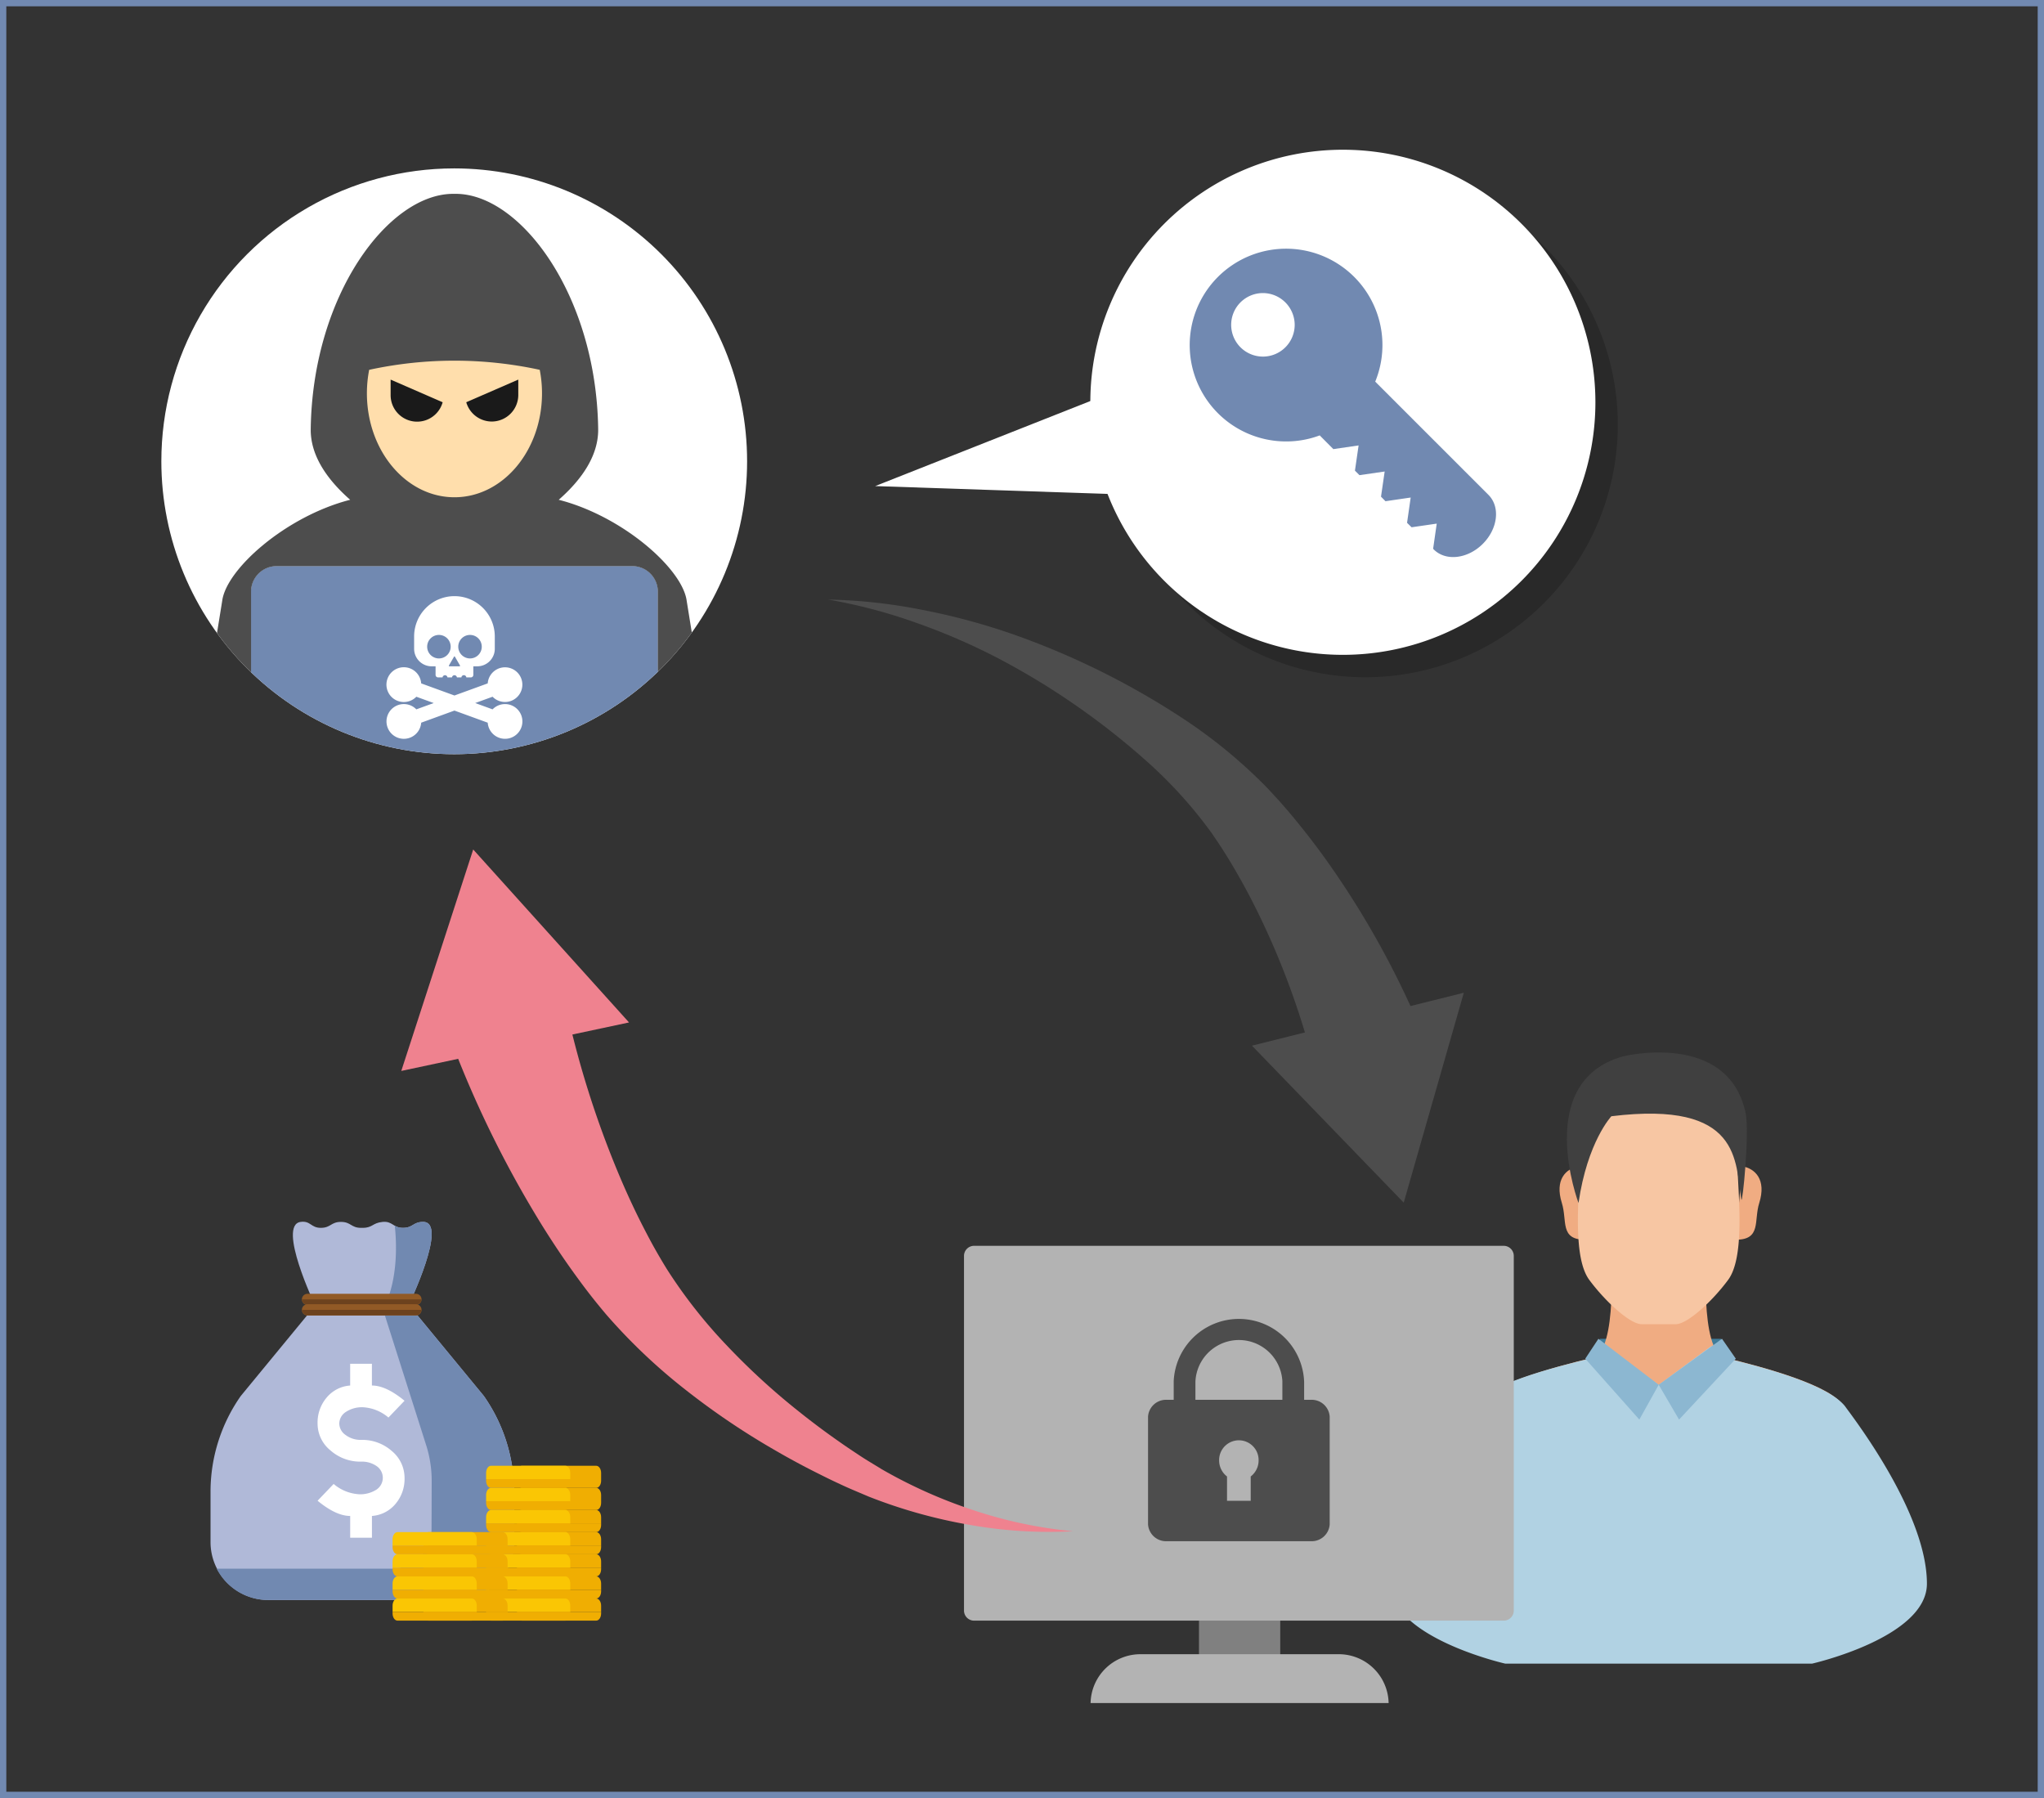
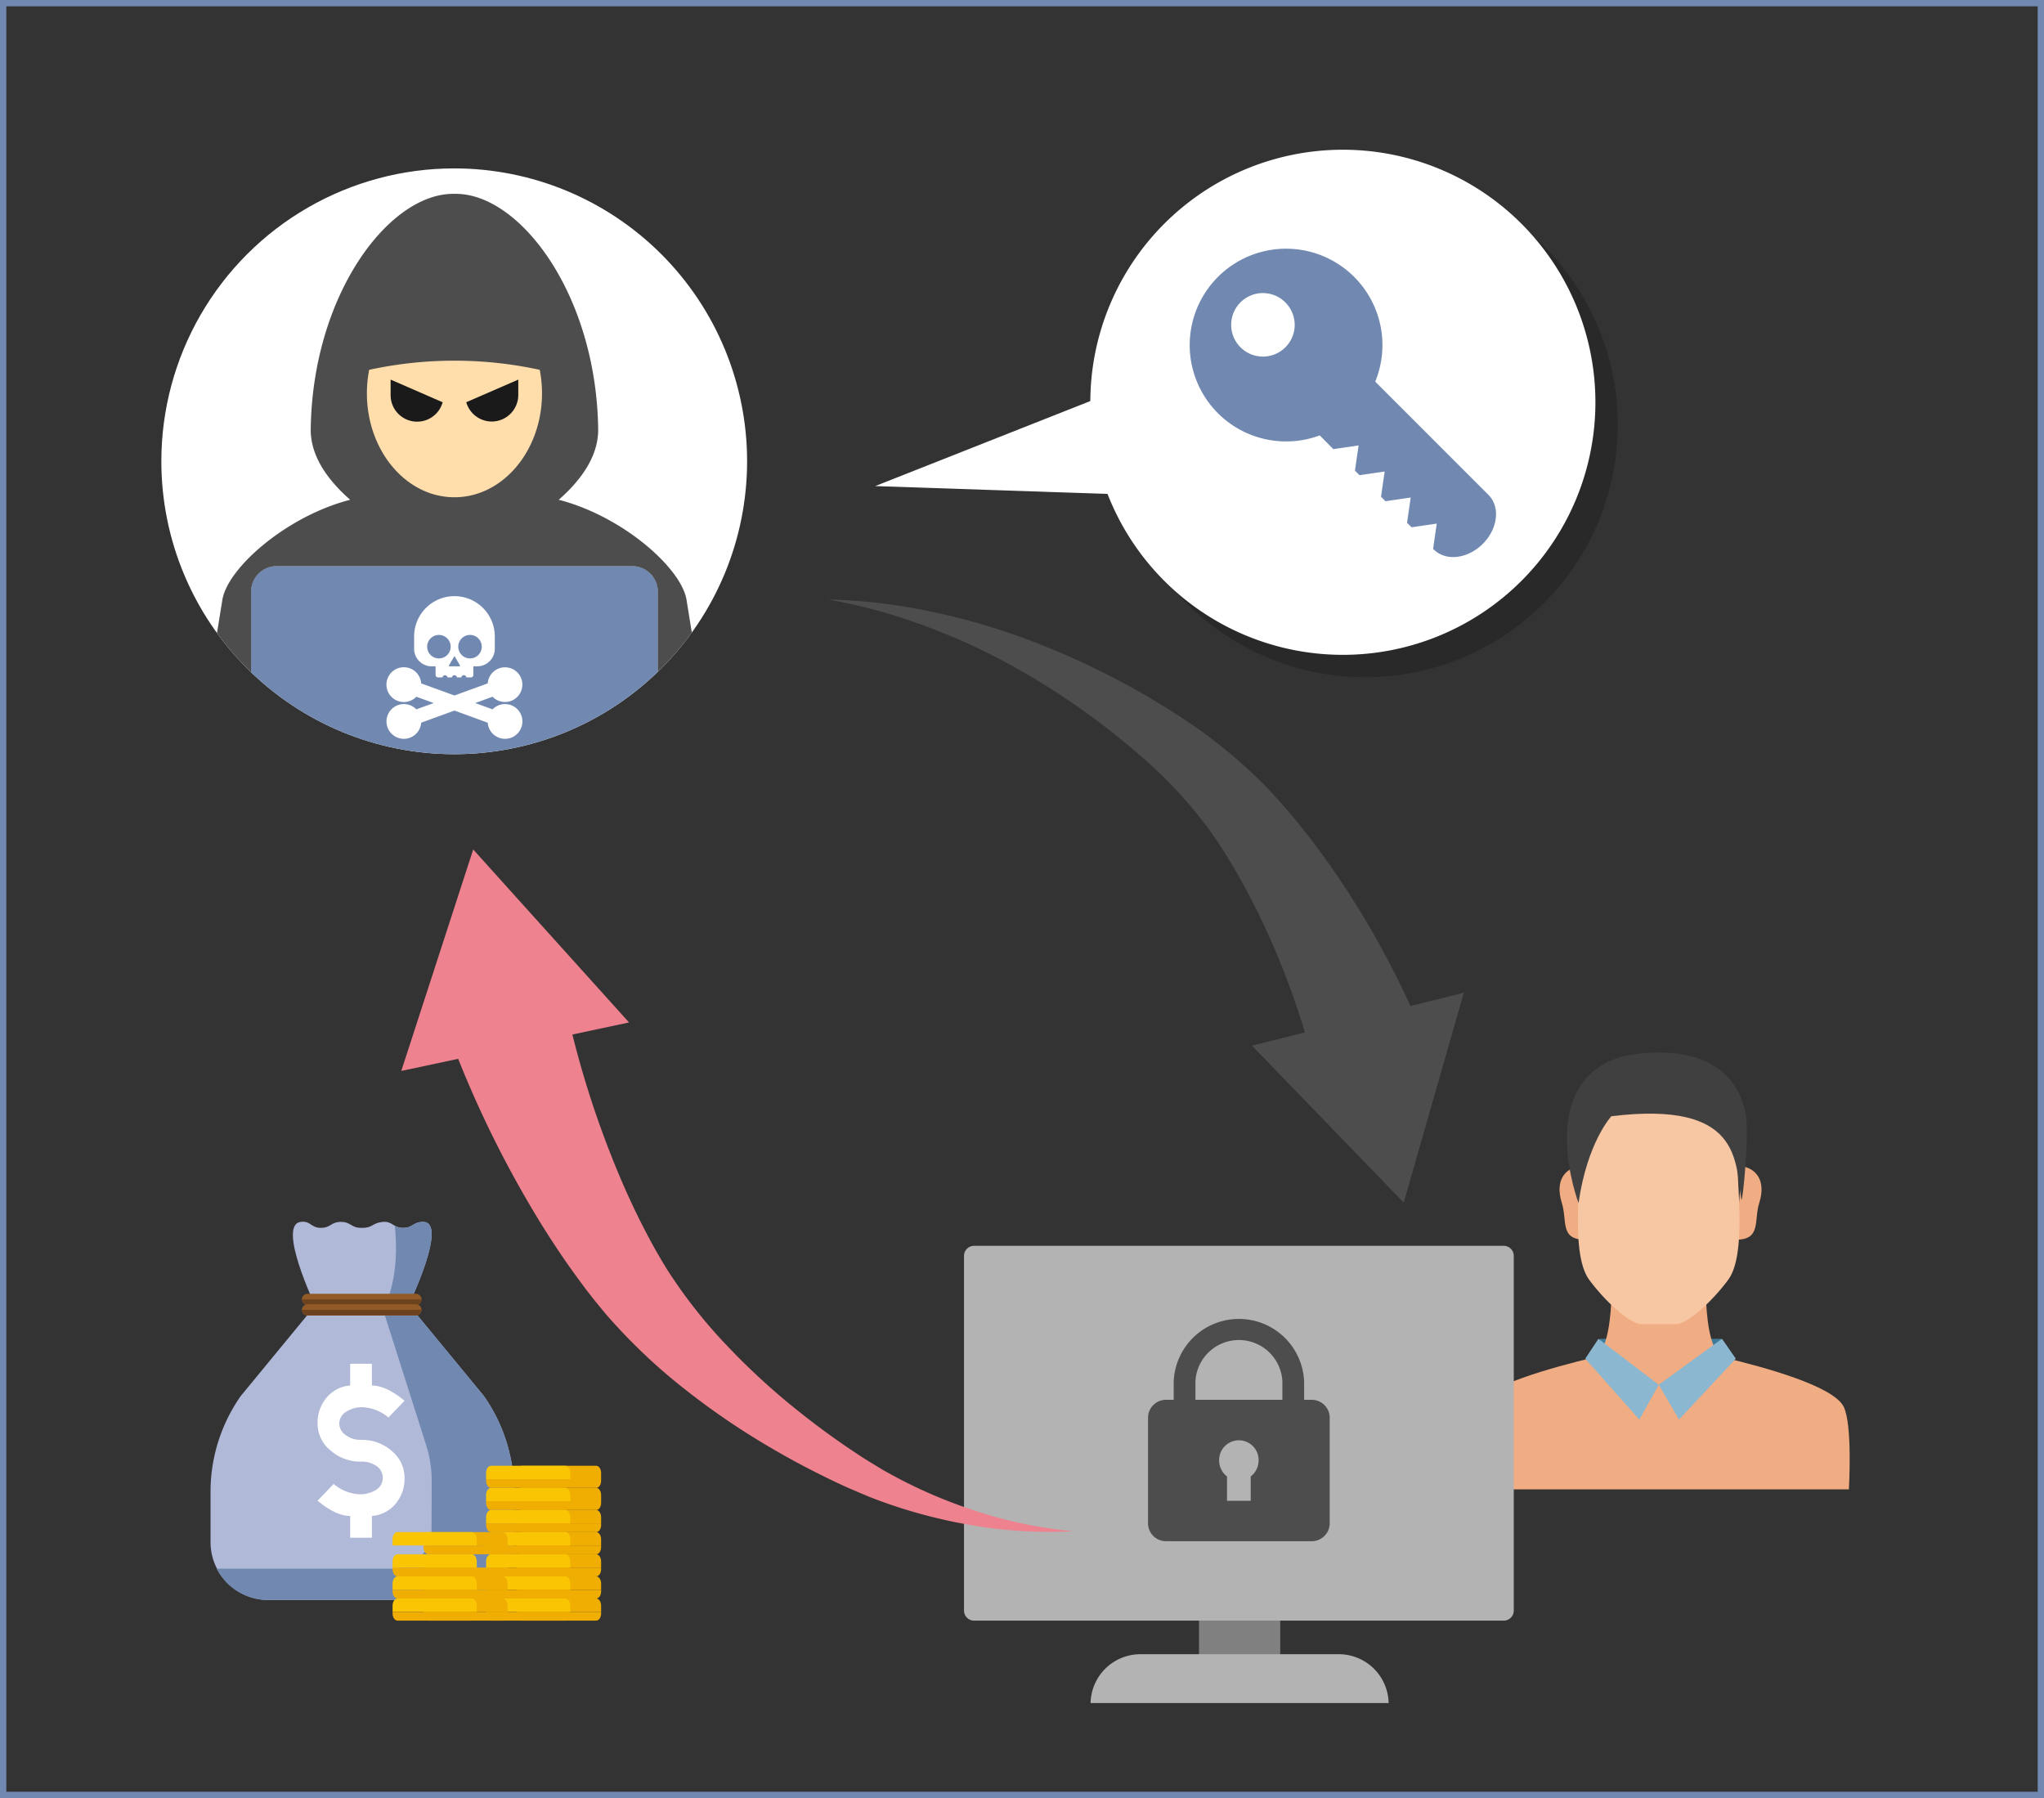
<svg xmlns="http://www.w3.org/2000/svg" width="324" height="285" viewBox="0 0 324 285">
  <rect x="0" y="0" width="324" height="285" fill="#333333" stroke="none" />
  <defs>
    <clipPath id="clip-path">
      <path id="パス_371" data-name="パス 371" d="M502.354,585.362a46.425,46.425,0,1,0,46.425-46.426,46.424,46.424,0,0,0-46.425,46.426" transform="translate(-502.354 -538.936)" fill="none" />
    </clipPath>
    <clipPath id="clip-path-2">
      <rect id="長方形_5368" data-name="長方形 5368" width="104.522" height="12.428" fill="none" />
    </clipPath>
    <clipPath id="clip-path-3">
      <rect id="長方形_5371" data-name="長方形 5371" width="80.062" height="80.063" fill="none" />
    </clipPath>
  </defs>
  <g id="グループ_85" data-name="グループ 85" transform="translate(-689.995 -2711.468)">
    <g id="長方形_5292" data-name="長方形 5292" transform="translate(689.995 2711.468)" fill="none" stroke="#7189b1" stroke-width="1">
      <rect width="324" height="285" stroke="none" />
      <rect x="0.5" y="0.5" width="323" height="284" fill="none" />
    </g>
    <path id="パス_345" data-name="パス 345" d="M602.052,603.475a85.369,85.369,0,0,1,14.8,1.61,103.505,103.505,0,0,1,14.53,3.9A123.939,123.939,0,0,1,658.6,622.527a80.717,80.717,0,0,1,12.212,9.952c.964.929,1.864,1.963,2.779,2.945.864.981,1.72,1.972,2.546,2.983q2.49,3.026,4.772,6.208a139.881,139.881,0,0,1,15.233,27.358l-16.967,5.739a124.382,124.382,0,0,0-9.711-26.062q-1.581-3.118-3.367-6.114c-.592-1-1.209-1.984-1.835-2.961-.638-.927-1.218-1.864-1.907-2.762a70.615,70.615,0,0,0-9.284-10.241,117.354,117.354,0,0,0-23.484-16.482,100.069,100.069,0,0,0-13.327-5.844,84.286,84.286,0,0,0-14.212-3.772" transform="translate(219.208 2203.023)" fill="#4d4d4d" />
    <path id="パス_346" data-name="パス 346" d="M665.428,670.685l24.056,24.883,9.526-33.274Z" transform="translate(223.019 2206.524)" fill="#4d4d4d" />
    <rect id="長方形_5365" data-name="長方形 5365" width="19.212" height="3.493" transform="translate(943.606 2923.673)" fill="#3f7b99" />
    <path id="パス_347" data-name="パス 347" d="M757.27,725.6c-1.7-3.295-12.528-6.214-18.843-7.746-4.048-.983-2.857-16.972-2.857-16.972H720.355s1.192,15.989-2.857,16.972c-6.314,1.533-17.145,4.452-18.843,7.746-1.446,2.808-.839,13.124-.839,13.124H758.11s.606-10.315-.84-13.124" transform="translate(224.957 2208.812)" fill="#f0ac82" fill-rule="evenodd" />
-     <path id="パス_348" data-name="パス 348" d="M758.281,724.827c-2.328-3.176-11.017-5.753-17.414-7.347-.5-.123-.976-.242-1.429-.351a2.95,2.95,0,0,1-1.785-1.968l-.469.346c-.056-.115-.118-.22-.17-.346l-8.357,6.163-8.359-6.163c-.052.125-.112.23-.167.346l-.47-.346a2.953,2.953,0,0,1-1.785,1.968c-.454.109-.933.228-1.43.351-6.4,1.593-15.017,3.987-17.414,7.347s-12.9,17.073-12.9,28.008c0,8.548,18.191,12.669,18.191,12.669h48.66s18.191-4.121,18.191-12.669c0-10.935-11.109-25.572-12.9-28.008" transform="translate(224.262 2209.653)" fill="#b1d2e3" fill-rule="evenodd" />
    <path id="パス_349" data-name="パス 349" d="M714.483,688.253c-2.051.356-3.866,2.111-2.7,5.822.887,2.812-.37,5.821,3.707,5.821Z" transform="translate(225.785 2208.073)" fill="#f0ac82" fill-rule="evenodd" />
    <path id="パス_350" data-name="パス 350" d="M738.788,688.253c2.049.356,3.866,2.111,2.7,5.822-.886,2.812.369,5.821-3.706,5.821Z" transform="translate(227.369 2208.073)" fill="#f0ac82" fill-rule="evenodd" />
    <path id="パス_351" data-name="パス 351" d="M739.458,689.289c.014-.3.022-.608.022-.918,0-8.4-5-13.3-11.217-13.3a11.251,11.251,0,0,1-2.58,0c-6.215,0-11.215,4.9-11.215,13.3,0,.307.008.613.02.918-.262,5.588-1.049,14.334,1.47,17.753,2.485,3.371,6.449,7.037,8.316,7.037h5.394c1.865,0,5.833-3.666,8.317-7.037,2.519-3.419,1.732-12.165,1.469-17.753Z" transform="translate(225.948 2207.28)" fill="#f7c6a3" fill-rule="evenodd" />
    <path id="パス_352" data-name="パス 352" d="M714.365,695.1s-7.274-19.236,7.033-23.248c0,0,16.632-4.144,19.448,8.964.651,3.03-.5,14.743-.675,13.706-1-5.957.088-15.718-20.6-13.185,0,0-3.809,4.037-5.211,13.764" transform="translate(225.849 2207.058)" fill="#404040" fill-rule="evenodd" />
    <path id="パス_353" data-name="パス 353" d="M726.245,721.353l3.225,5.518,9-9.65-2.192-3.158Z" transform="translate(226.675 2209.606)" fill="#8cb7d1" fill-rule="evenodd" />
    <path id="パス_354" data-name="パス 354" d="M726.906,721.353l-3.072,5.518-8.571-9.65,2.086-3.158Z" transform="translate(226.016 2209.606)" fill="#8cb7d1" fill-rule="evenodd" />
    <path id="パス_355" data-name="パス 355" d="M668.778,754.352h-9.663a1.584,1.584,0,0,0-1.61,1.548v6.706a1.584,1.584,0,0,0,1.61,1.547h9.663a1.585,1.585,0,0,0,1.61-1.547V755.9a1.585,1.585,0,0,0-1.61-1.548" transform="translate(222.543 2212)" fill="gray" />
    <path id="パス_356" data-name="パス 356" d="M707.891,700.177H624a1.6,1.6,0,0,0-1.628,1.565v56.281A1.6,1.6,0,0,0,624,759.588h83.891a1.6,1.6,0,0,0,1.628-1.565V701.742a1.6,1.6,0,0,0-1.628-1.565" transform="translate(220.429 2208.759)" fill="#b3b3b3" />
    <path id="パス_357" data-name="パス 357" d="M680.488,761.256H649.352a7.9,7.9,0,0,0-8.053,7.738h47.242a7.9,7.9,0,0,0-8.053-7.738" transform="translate(221.568 2212.412)" fill="#b3b3b3" />
    <g id="グループ_63" data-name="グループ 63" transform="translate(715.57 2738.16)" clip-path="url(#clip-path)">
      <rect id="長方形_5367" data-name="長方形 5367" width="131.802" height="136.195" transform="translate(-17.198 -9.189)" fill="#fff" />
      <g id="グループ_62" data-name="グループ 62" transform="translate(-5.836 101.764)" opacity="0.2">
        <g id="グループ_61" data-name="グループ 61">
          <g id="グループ_60" data-name="グループ 60" clip-path="url(#clip-path-2)">
            <path id="パス_358" data-name="パス 358" d="M601.371,641.141c0,3.432-23.4,6.214-52.261,6.214s-52.262-2.782-52.262-6.214,23.4-6.214,52.262-6.214,52.261,2.782,52.261,6.214" transform="translate(-496.849 -634.926)" fill="#231f20" />
          </g>
        </g>
      </g>
      <path id="パス_359" data-name="パス 359" d="M520.474,643.76a4.779,4.779,0,0,1-4.774-4.774v-2.1h26.932v.951h10.762v-.951h26.932v2.1a4.779,4.779,0,0,1-4.775,4.774Z" transform="translate(-501.551 -533.044)" fill="#cbcfd3" />
      <path id="パス_360" data-name="パス 360" d="M573.577,638.717l-.281-.611a.409.409,0,0,0-.37-.241h-4.461a.412.412,0,0,0-.371.241l-.281.611h-39.26l-.28-.611a.412.412,0,0,0-.371-.241H523.44a.411.411,0,0,0-.37.24l-.28.612H519.8a4.052,4.052,0,0,1-4.047-4.047V602.433a4.051,4.051,0,0,1,4.047-4.047h56.417a4.052,4.052,0,0,1,4.049,4.047v32.238a4.052,4.052,0,0,1-4.049,4.047Z" transform="translate(-501.548 -535.36)" fill="#7189b1" />
      <rect id="長方形_5369" data-name="長方形 5369" width="56.747" height="4.59" transform="translate(18.254 100.628)" fill="#cbcfd3" />
      <path id="パス_361" data-name="パス 361" d="M588.772,628.846l-3.489-21.578c-.647-5.074-10.148-13.442-20.286-16.036,3.7-3.247,6.308-7.051,6.252-11.213-.291-21.253-12.326-37.279-22.575-37.279-.069,0-.138,0-.207,0s-.137,0-.206,0c-10.249,0-22.285,16.026-22.575,37.279-.057,4.162,2.55,7.966,6.252,11.213-10.138,2.594-19.639,10.962-20.287,16.036l-3.488,21.578a1.977,1.977,0,0,0-.022.429,1.749,1.749,0,0,0,.623,1.4l7.465,6.553V605.78a4.043,4.043,0,0,1,4.03-4.03h56.417a4.043,4.043,0,0,1,4.03,4.03v31.451l7.466-6.553a1.751,1.751,0,0,0,.623-1.4,2.054,2.054,0,0,0-.022-.43" transform="translate(-502.006 -538.707)" fill="#4d4d4d" />
      <path id="パス_362" data-name="パス 362" d="M546.967,589.333c-7.664,0-13.878-7.379-13.878-16.481a19.5,19.5,0,0,1,.359-3.719,63.776,63.776,0,0,1,27.037,0,19.416,19.416,0,0,1,.359,3.719c0,9.1-6.214,16.481-13.877,16.481" transform="translate(-500.505 -537.207)" fill="#ffdeac" />
      <path id="パス_363" data-name="パス 363" d="M551.986,577.16a4.218,4.218,0,0,0,4.206-4.206v-2.442l-8.248,3.59a4.221,4.221,0,0,0,4.042,3.057" transform="translate(-499.612 -537.037)" fill="#1a1a1a" />
      <path id="パス_364" data-name="パス 364" d="M536.636,572.956a4.2,4.2,0,0,0,8.247,1.148l-8.247-3.59Z" transform="translate(-500.292 -537.037)" fill="#1a1a1a" />
      <path id="パス_365" data-name="パス 365" d="M554.186,636.89v.535a.415.415,0,0,1-.416.414H542.16a.415.415,0,0,1-.414-.414v-.535H516.492v1.257a3.944,3.944,0,0,0,3.934,3.933H575.5a3.944,3.944,0,0,0,3.935-3.933V636.89Z" transform="translate(-501.504 -533.044)" fill="#b2b5b9" />
      <path id="パス_366" data-name="パス 366" d="M554.186,637.682v.535a.416.416,0,0,1-.416.416H542.16a.416.416,0,0,1-.414-.416v-.535H516.492v1.257a3.945,3.945,0,0,0,3.934,3.934H575.5a3.945,3.945,0,0,0,3.935-3.934v-1.257Z" transform="translate(-501.504 -532.996)" fill="#7189b1" />
      <path id="パス_367" data-name="パス 367" d="M522.8,640.923a.751.751,0,1,1,.752-.751.75.75,0,0,1-.752.751" transform="translate(-501.169 -532.892)" fill="#7189b1" />
      <path id="パス_368" data-name="パス 368" d="M525.175,640.923a.751.751,0,1,1,.752-.751.751.751,0,0,1-.752.751" transform="translate(-501.027 -532.892)" fill="#7189b1" />
      <path id="長方形_5370" data-name="長方形 5370" d="M.327,0h3.7a.33.33,0,0,1,.33.33v.735a.328.328,0,0,1-.328.328H.329A.329.329,0,0,1,0,1.064V.327A.327.327,0,0,1,.327,0Z" transform="translate(68.608 106.585)" fill="#7189b1" />
      <path id="パス_369" data-name="パス 369" d="M552.719,620.154a2.752,2.752,0,1,1-.77,2.114l-5.274-1.92-5.273,1.92a2.753,2.753,0,1,1-.769-2.114l2.754-1-2.754-1a2.757,2.757,0,1,1,.769-2.115l5.273,1.919,5.274-1.919a2.749,2.749,0,1,1,.77,2.115l-2.754,1Z" transform="translate(-500.214 -534.411)" fill="#fff" />
      <path id="パス_370" data-name="パス 370" d="M546.542,602.889a6.392,6.392,0,0,0-6.392,6.394v1.957a2.778,2.778,0,0,0,2.77,2.77h.63v1.359a.4.4,0,0,0,.394.4h.711a.394.394,0,0,1,.782,0h.712a.395.395,0,0,1,.784,0h.71a.394.394,0,0,1,.784,0h.71a.4.4,0,0,0,.4-.4V614.01h.63a2.779,2.779,0,0,0,2.77-2.77v-1.957a6.393,6.393,0,0,0-6.393-6.394m-2.463,9.873a1.863,1.863,0,1,1,1.863-1.862,1.862,1.862,0,0,1-1.863,1.862m3.256,1.248h-1.584a.085.085,0,0,1-.08-.139l.315-.547c.043-.076.117-.2.161-.277l.316-.547a.084.084,0,0,1,.159,0l.316.547c.044.075.117.2.16.277l.316.547c.042.075.007.139-.08.139m1.672-1.248a1.863,1.863,0,1,1,1.864-1.862,1.861,1.861,0,0,1-1.864,1.862" transform="translate(-500.081 -535.089)" fill="#fff" />
    </g>
    <path id="パス_372" data-name="パス 372" d="M644.362,747.635a71.716,71.716,0,0,1-16.408-1,81.242,81.242,0,0,1-16.074-4.5c-1.286-.555-2.606-1.088-3.875-1.669s-2.522-1.177-3.765-1.807q-3.748-1.854-7.379-3.974a117.626,117.626,0,0,1-14.016-9.493,90.43,90.43,0,0,1-12.581-11.954c-.944-1.12-1.908-2.306-2.785-3.442s-1.729-2.3-2.566-3.466c-1.672-2.337-3.255-4.728-4.771-7.158a169.413,169.413,0,0,1-15.017-30.89l18.452-5.359a152.62,152.62,0,0,0,9.3,29.5c1.03,2.369,2.123,4.71,3.3,7,.588,1.145,1.187,2.287,1.817,3.407s1.241,2.153,1.9,3.226a79.5,79.5,0,0,0,9.427,12.035,109.036,109.036,0,0,0,11.6,10.635c2.069,1.651,4.2,3.246,6.381,4.763,1.087.771,2.2,1.505,3.311,2.239s2.238,1.381,3.363,2.081a77.772,77.772,0,0,0,14.557,6.5,70.617,70.617,0,0,0,15.833,3.335" transform="translate(215.786 2206.538)" fill="#ef828f" />
    <path id="パス_373" data-name="パス 373" d="M574.332,668.279l-24.7-27.415-11.4,35.1Z" transform="translate(215.372 2205.252)" fill="#ef828f" />
    <path id="パス_374" data-name="パス 374" d="M542.506,710.571H525.022l-10.513,12.774a26.419,26.419,0,0,0-4.8,15.191v7.979a9.176,9.176,0,0,0,9.176,9.176h29.77a9.175,9.175,0,0,0,9.174-9.176v-7.979a26.419,26.419,0,0,0-4.8-15.191Z" transform="translate(213.658 2209.383)" fill="#b0b9d8" />
    <path id="パス_375" data-name="パス 375" d="M542.667,696.578c-1.6,0-1.6.942-3.192.942s-1.652-1.1-3.243-.94c-1.617.159-1.552.94-3.151.94h-.257c-1.592,0-1.592-.942-3.185-.942s-1.6.942-3.192.942-1.612-1.157-3.2-.942c-3.743.507,2.274,13.173,2.274,13.173h14.857s6.342-13.173,2.286-13.173" transform="translate(214.399 2208.566)" fill="#b0b9d8" />
    <path id="パス_376" data-name="パス 376" d="M535.845,709.75h3.705s6.342-13.173,2.286-13.173c-1.6,0-1.6.943-3.192.943a2.475,2.475,0,0,1-1.3-.335c.286,2.612.529,8.037-1.5,12.565" transform="translate(215.229 2208.567)" fill="#7189b1" />
    <path id="パス_377" data-name="パス 377" d="M552.965,723.345l-10.513-12.774h-5.166l6.55,20.586a18.548,18.548,0,0,1,.874,5.625s-.007,4.012-.024,7.732a6.237,6.237,0,0,1-6.239,6.21H510.626a9.137,9.137,0,0,0,8.107,4.966h29.861c.075,0,.145-.02.221-.022a9.2,9.2,0,0,0,1.242-.125c.3-.048.582-.114.867-.189.108-.03.213-.065.319-.1a9.146,9.146,0,0,0,6.525-8.74v-7.979a26.424,26.424,0,0,0-4.8-15.192" transform="translate(213.713 2209.383)" fill="#7189b1" />
    <path id="パス_378" data-name="パス 378" d="M542.334,708.216a.888.888,0,0,1-.887.887h-17.19a.887.887,0,1,1,0-1.775h17.19a.888.888,0,0,1,.887.887" transform="translate(214.48 2209.211)" fill="#915a26" />
    <path id="パス_379" data-name="パス 379" d="M523.377,708.166a.882.882,0,0,0,.878.843h17.191a.881.881,0,0,0,.878-.843Z" transform="translate(214.48 2209.261)" fill="#6c421e" />
    <path id="パス_380" data-name="パス 380" d="M542.334,709.784a.888.888,0,0,1-.887.887h-17.19a.887.887,0,0,1,0-1.775h17.19a.888.888,0,0,1,.887.887" transform="translate(214.48 2209.304)" fill="#915a26" />
    <path id="パス_381" data-name="パス 381" d="M523.377,709.734a.882.882,0,0,0,.878.843h17.191a.881.881,0,0,0,.878-.843Z" transform="translate(214.48 2209.354)" fill="#6c421e" />
    <path id="パス_382" data-name="パス 382" d="M532.224,738.49a4.765,4.765,0,0,0,2.815-.728,2.246,2.246,0,0,0,.048-3.724,4.063,4.063,0,0,0-2.48-.717,7.132,7.132,0,0,1-4.853-1.781,5.463,5.463,0,0,1-2.039-4.251,6.107,6.107,0,0,1,1.464-4.154,5.335,5.335,0,0,1,3.7-1.878v-3.445h3.447v3.445q2.241,0,5.17,2.414l-2.547,2.661a6.812,6.812,0,0,0-3.964-1.627,4.631,4.631,0,0,0-2.814.755,2.218,2.218,0,0,0-1.016,1.819,2.241,2.241,0,0,0,1.016,1.829,3.913,3.913,0,0,0,2.431.765,7.085,7.085,0,0,1,4.9,1.782A5.514,5.514,0,0,1,539.5,735.9a6.106,6.106,0,0,1-1.465,4.156,5.335,5.335,0,0,1-3.705,1.875v3.448h-3.447v-3.448q-2.241,0-5.168-2.412l2.546-2.661a6.8,6.8,0,0,0,3.963,1.627" transform="translate(214.621 2209.822)" fill="#fff" />
    <path id="パス_383" data-name="パス 383" d="M568.868,755.031H555.527v-.979c0-.627.349-1.134.779-1.134H568.09c.429,0,.778.508.778,1.134Z" transform="translate(216.412 2211.919)" fill="#f0ae02" />
    <path id="パス_384" data-name="パス 384" d="M568.09,756.307H556.306c-.43,0-.778-.508-.778-1.134v-.262h13.34v.262c0,.627-.349,1.134-.778,1.134" transform="translate(216.412 2212.038)" fill="#f0ae02" />
    <path id="パス_385" data-name="パス 385" d="M568.868,751.721H555.527v-.979c0-.627.349-1.134.779-1.134H568.09c.429,0,.778.508.778,1.134Z" transform="translate(216.412 2211.722)" fill="#f0ae02" />
    <path id="パス_386" data-name="パス 386" d="M568.09,753H556.306c-.43,0-.778-.508-.778-1.134V751.6h13.34v.262c0,.627-.349,1.134-.778,1.134" transform="translate(216.412 2211.841)" fill="#f0ae02" />
    <path id="パス_387" data-name="パス 387" d="M568.868,748.412H555.527v-.979c0-.627.349-1.134.779-1.134H568.09c.429,0,.778.508.778,1.134Z" transform="translate(216.412 2211.526)" fill="#f0ae02" />
    <path id="パス_388" data-name="パス 388" d="M568.09,749.688H556.306c-.43,0-.778-.508-.778-1.134v-.262h13.34v.262c0,.627-.349,1.134-.778,1.134" transform="translate(216.412 2211.645)" fill="#f0ae02" />
    <path id="パス_389" data-name="パス 389" d="M568.868,745.1H555.527v-.979c0-.627.349-1.134.779-1.134H568.09c.429,0,.778.508.778,1.134Z" transform="translate(216.412 2211.329)" fill="#f0ae02" />
    <path id="パス_390" data-name="パス 390" d="M568.09,746.378H556.306c-.43,0-.778-.508-.778-1.134v-.262h13.34v.262c0,.627-.349,1.134-.778,1.134" transform="translate(216.412 2211.448)" fill="#f0ae02" />
    <path id="パス_391" data-name="パス 391" d="M568.868,741.793H555.527v-.979c0-.627.349-1.134.779-1.134H568.09c.429,0,.778.508.778,1.134Z" transform="translate(216.412 2211.133)" fill="#f0ae02" />
    <path id="パス_392" data-name="パス 392" d="M568.09,743.068H556.306c-.43,0-.778-.508-.778-1.134v-.262h13.34v.262c0,.627-.349,1.134-.778,1.134" transform="translate(216.412 2211.251)" fill="#f0ae02" />
    <path id="パス_393" data-name="パス 393" d="M568.868,738.483H555.527V737.5c0-.627.349-1.134.779-1.134H568.09c.429,0,.778.508.778,1.134Z" transform="translate(216.412 2210.936)" fill="#f0ae02" />
    <path id="パス_394" data-name="パス 394" d="M568.09,739.759H556.306c-.43,0-.778-.508-.778-1.134v-.262h13.34v.262c0,.627-.349,1.134-.778,1.134" transform="translate(216.412 2211.055)" fill="#f0ae02" />
    <path id="パス_395" data-name="パス 395" d="M568.868,735.173H555.527v-.979c0-.627.349-1.134.779-1.134H568.09c.429,0,.778.508.778,1.134Z" transform="translate(216.412 2210.739)" fill="#f0ae02" />
    <path id="パス_396" data-name="パス 396" d="M568.09,736.449H556.306c-.43,0-.778-.508-.778-1.134v-.262h13.34v.262c0,.627-.349,1.134-.778,1.134" transform="translate(216.412 2210.858)" fill="#f0ae02" />
    <path id="パス_397" data-name="パス 397" d="M564.255,738.483H550.914V737.5c0-.627.349-1.134.779-1.134h11.784c.429,0,.778.508.778,1.134Z" transform="translate(216.135 2210.936)" fill="#fac604" />
    <path id="パス_398" data-name="パス 398" d="M563.477,739.759H551.693c-.43,0-.779-.508-.779-1.134v-.262h13.341v.262c0,.627-.349,1.134-.778,1.134" transform="translate(216.135 2211.055)" fill="#f0ae02" />
    <path id="パス_399" data-name="パス 399" d="M564.255,735.173H550.914v-.979c0-.627.349-1.134.779-1.134h11.784c.429,0,.778.508.778,1.134Z" transform="translate(216.135 2210.739)" fill="#fac604" />
    <path id="パス_400" data-name="パス 400" d="M563.477,736.449H551.693c-.43,0-.779-.508-.779-1.134v-.262h13.341v.262c0,.627-.349,1.134-.778,1.134" transform="translate(216.135 2210.858)" fill="#f0ae02" />
    <path id="パス_401" data-name="パス 401" d="M564.255,755.031H550.914v-.979c0-.627.349-1.134.779-1.134h11.784c.429,0,.778.508.778,1.134Z" transform="translate(216.135 2211.919)" fill="#fac604" />
    <path id="パス_402" data-name="パス 402" d="M563.477,756.307H551.693c-.43,0-.779-.508-.779-1.134v-.262h13.341v.262c0,.627-.349,1.134-.778,1.134" transform="translate(216.135 2212.038)" fill="#f0ae02" />
    <path id="パス_403" data-name="パス 403" d="M564.255,751.721H550.914v-.979c0-.627.349-1.134.779-1.134h11.784c.429,0,.778.508.778,1.134Z" transform="translate(216.135 2211.722)" fill="#fac604" />
    <path id="パス_404" data-name="パス 404" d="M563.477,753H551.693c-.43,0-.779-.508-.779-1.134V751.6h13.341v.262c0,.627-.349,1.134-.778,1.134" transform="translate(216.135 2211.841)" fill="#f0ae02" />
    <path id="パス_405" data-name="パス 405" d="M564.255,748.412H550.914v-.979c0-.627.349-1.134.779-1.134h11.784c.429,0,.778.508.778,1.134Z" transform="translate(216.135 2211.526)" fill="#fac604" />
    <path id="パス_406" data-name="パス 406" d="M563.477,749.688H551.693c-.43,0-.779-.508-.779-1.134v-.262h13.341v.262c0,.627-.349,1.134-.778,1.134" transform="translate(216.135 2211.645)" fill="#f0ae02" />
    <path id="パス_407" data-name="パス 407" d="M564.255,745.1H550.914v-.979c0-.627.349-1.134.779-1.134h11.784c.429,0,.778.508.778,1.134Z" transform="translate(216.135 2211.329)" fill="#fac604" />
    <path id="パス_408" data-name="パス 408" d="M563.477,746.378H551.693c-.43,0-.779-.508-.779-1.134v-.262h13.341v.262c0,.627-.349,1.134-.778,1.134" transform="translate(216.135 2211.448)" fill="#f0ae02" />
    <path id="パス_409" data-name="パス 409" d="M564.255,741.793H550.914v-.979c0-.627.349-1.134.779-1.134h11.784c.429,0,.778.508.778,1.134Z" transform="translate(216.135 2211.133)" fill="#fac604" />
    <path id="パス_410" data-name="パス 410" d="M563.477,743.068H551.693c-.43,0-.779-.508-.779-1.134v-.262h13.341v.262c0,.627-.349,1.134-.778,1.134" transform="translate(216.135 2211.251)" fill="#f0ae02" />
    <path id="パス_411" data-name="パス 411" d="M554.884,755.031H541.543v-.979c0-.627.349-1.134.779-1.134h11.784c.429,0,.778.508.778,1.134Z" transform="translate(215.572 2211.919)" fill="#f0ae02" />
    <path id="パス_412" data-name="パス 412" d="M554.106,756.307H542.322c-.43,0-.779-.508-.779-1.134v-.262h13.341v.262c0,.627-.349,1.134-.778,1.134" transform="translate(215.572 2212.038)" fill="#f0ae02" />
    <path id="パス_413" data-name="パス 413" d="M554.884,751.721H541.543v-.979c0-.627.349-1.134.779-1.134h11.784c.429,0,.778.508.778,1.134Z" transform="translate(215.572 2211.722)" fill="#f0ae02" />
    <path id="パス_414" data-name="パス 414" d="M554.106,753H542.322c-.43,0-.779-.508-.779-1.134V751.6h13.341v.262c0,.627-.349,1.134-.778,1.134" transform="translate(215.572 2211.841)" fill="#f0ae02" />
-     <path id="パス_415" data-name="パス 415" d="M554.884,748.412H541.543v-.979c0-.627.349-1.134.779-1.134h11.784c.429,0,.778.508.778,1.134Z" transform="translate(215.572 2211.526)" fill="#f0ae02" />
    <path id="パス_416" data-name="パス 416" d="M554.106,749.688H542.322c-.43,0-.779-.508-.779-1.134v-.262h13.341v.262c0,.627-.349,1.134-.778,1.134" transform="translate(215.572 2211.645)" fill="#f0ae02" />
    <path id="パス_417" data-name="パス 417" d="M554.884,745.1H541.543v-.979c0-.627.349-1.134.779-1.134h11.784c.429,0,.778.508.778,1.134Z" transform="translate(215.572 2211.329)" fill="#f0ae02" />
    <path id="パス_418" data-name="パス 418" d="M554.106,746.378H542.322c-.43,0-.779-.508-.779-1.134v-.262h13.341v.262c0,.627-.349,1.134-.778,1.134" transform="translate(215.572 2211.448)" fill="#f0ae02" />
    <path id="パス_419" data-name="パス 419" d="M550.272,755.031H536.93v-.979c0-.627.35-1.134.778-1.134h11.786c.428,0,.778.508.778,1.134Z" transform="translate(215.294 2211.919)" fill="#fac604" />
    <path id="パス_420" data-name="パス 420" d="M549.494,756.307H537.709c-.43,0-.779-.508-.779-1.134v-.262h13.341v.262c0,.627-.349,1.134-.777,1.134" transform="translate(215.294 2212.038)" fill="#f0ae02" />
    <path id="パス_421" data-name="パス 421" d="M550.272,751.721H536.93v-.979c0-.627.35-1.134.778-1.134h11.786c.428,0,.778.508.778,1.134Z" transform="translate(215.294 2211.722)" fill="#fac604" />
    <path id="パス_422" data-name="パス 422" d="M549.494,753H537.709c-.43,0-.779-.508-.779-1.134V751.6h13.341v.262c0,.627-.349,1.134-.777,1.134" transform="translate(215.294 2211.841)" fill="#f0ae02" />
    <path id="パス_423" data-name="パス 423" d="M550.272,748.412H536.93v-.979c0-.627.35-1.134.778-1.134h11.786c.428,0,.778.508.778,1.134Z" transform="translate(215.294 2211.526)" fill="#fac604" />
    <path id="パス_424" data-name="パス 424" d="M549.494,749.688H537.709c-.43,0-.779-.508-.779-1.134v-.262h13.341v.262c0,.627-.349,1.134-.777,1.134" transform="translate(215.294 2211.645)" fill="#f0ae02" />
    <path id="パス_425" data-name="パス 425" d="M550.272,745.1H536.93v-.979c0-.627.35-1.134.778-1.134h11.786c.428,0,.778.508.778,1.134Z" transform="translate(215.294 2211.329)" fill="#fac604" />
-     <path id="パス_426" data-name="パス 426" d="M549.494,746.378H537.709c-.43,0-.779-.508-.779-1.134v-.262h13.341v.262c0,.627-.349,1.134-.777,1.134" transform="translate(215.294 2211.448)" fill="#f0ae02" />
    <path id="パス_427" data-name="パス 427" d="M609.091,587.49l45.342-17.92,4.2,19.593Z" transform="translate(219.632 2201.024)" fill="#fff" />
    <g id="グループ_67" data-name="グループ 67" transform="translate(866.374 2738.75)" opacity="0.2" style="mix-blend-mode: multiply;isolation: isolate">
      <g id="グループ_66" data-name="グループ 66">
        <g id="グループ_65" data-name="グループ 65" clip-path="url(#clip-path-3)">
          <path id="パス_428" data-name="パス 428" d="M724.669,579.524a40.031,40.031,0,1,1-40.031-40.031,40.032,40.032,0,0,1,40.031,40.031" transform="translate(-644.607 -539.492)" fill-rule="evenodd" />
        </g>
      </g>
    </g>
    <path id="パス_429" data-name="パス 429" d="M721.322,576.176a40.031,40.031,0,1,1-40.031-40.031,40.032,40.032,0,0,1,40.031,40.031" transform="translate(221.565 2199.056)" fill="#fff" fill-rule="evenodd" />
    <path id="パス_430" data-name="パス 430" d="M702.58,597.733c2.393-2.394,2.8-5.86.895-7.762l-17.948-17.948a15.275,15.275,0,1,0-14.119,9.479,15.074,15.074,0,0,0,5.319-.958l2.169,2.181.149-.03,3.847-.561-.559,3.847-.02.149.714.717.144-.021,3.853-.558-.559,3.847-.02.14.709.722.149-.023,3.846-.561-.552,3.847-.025.156.715.707.151-.018,3.84-.558-.552,3.847-.02.14.112.12c1.9,1.893,5.371,1.493,7.762-.9m-29.819-34.686a5.034,5.034,0,1,1-5.039-5.063,5.052,5.052,0,0,1,5.039,5.063" transform="translate(222.459 2199.936)" fill="#7189b1" />
    <path id="パス_431" data-name="パス 431" d="M657.168,721.043a6.9,6.9,0,0,1,13.782-.1v9.841H674.4v-9.721a10.346,10.346,0,0,0-20.673-.121v9.841h3.445Z" transform="translate(222.316 2209.427)" fill="#4d4d4d" fill-rule="evenodd" />
    <path id="パス_432" data-name="パス 432" d="M675.675,723.2H652.9a2.859,2.859,0,0,0-3.011,2.679v17.053a2.86,2.86,0,0,0,3.011,2.679h22.771a2.861,2.861,0,0,0,3.012-2.679V725.879a2.86,2.86,0,0,0-3.012-2.679m-9.507,12.151v3.857h-3.756v-3.857a3.209,3.209,0,0,1-1.251-2.547,3.13,3.13,0,1,1,6.259,0,3.21,3.21,0,0,1-1.252,2.547" transform="translate(222.085 2210.144)" fill="#4d4d4d" fill-rule="evenodd" />
  </g>
</svg>